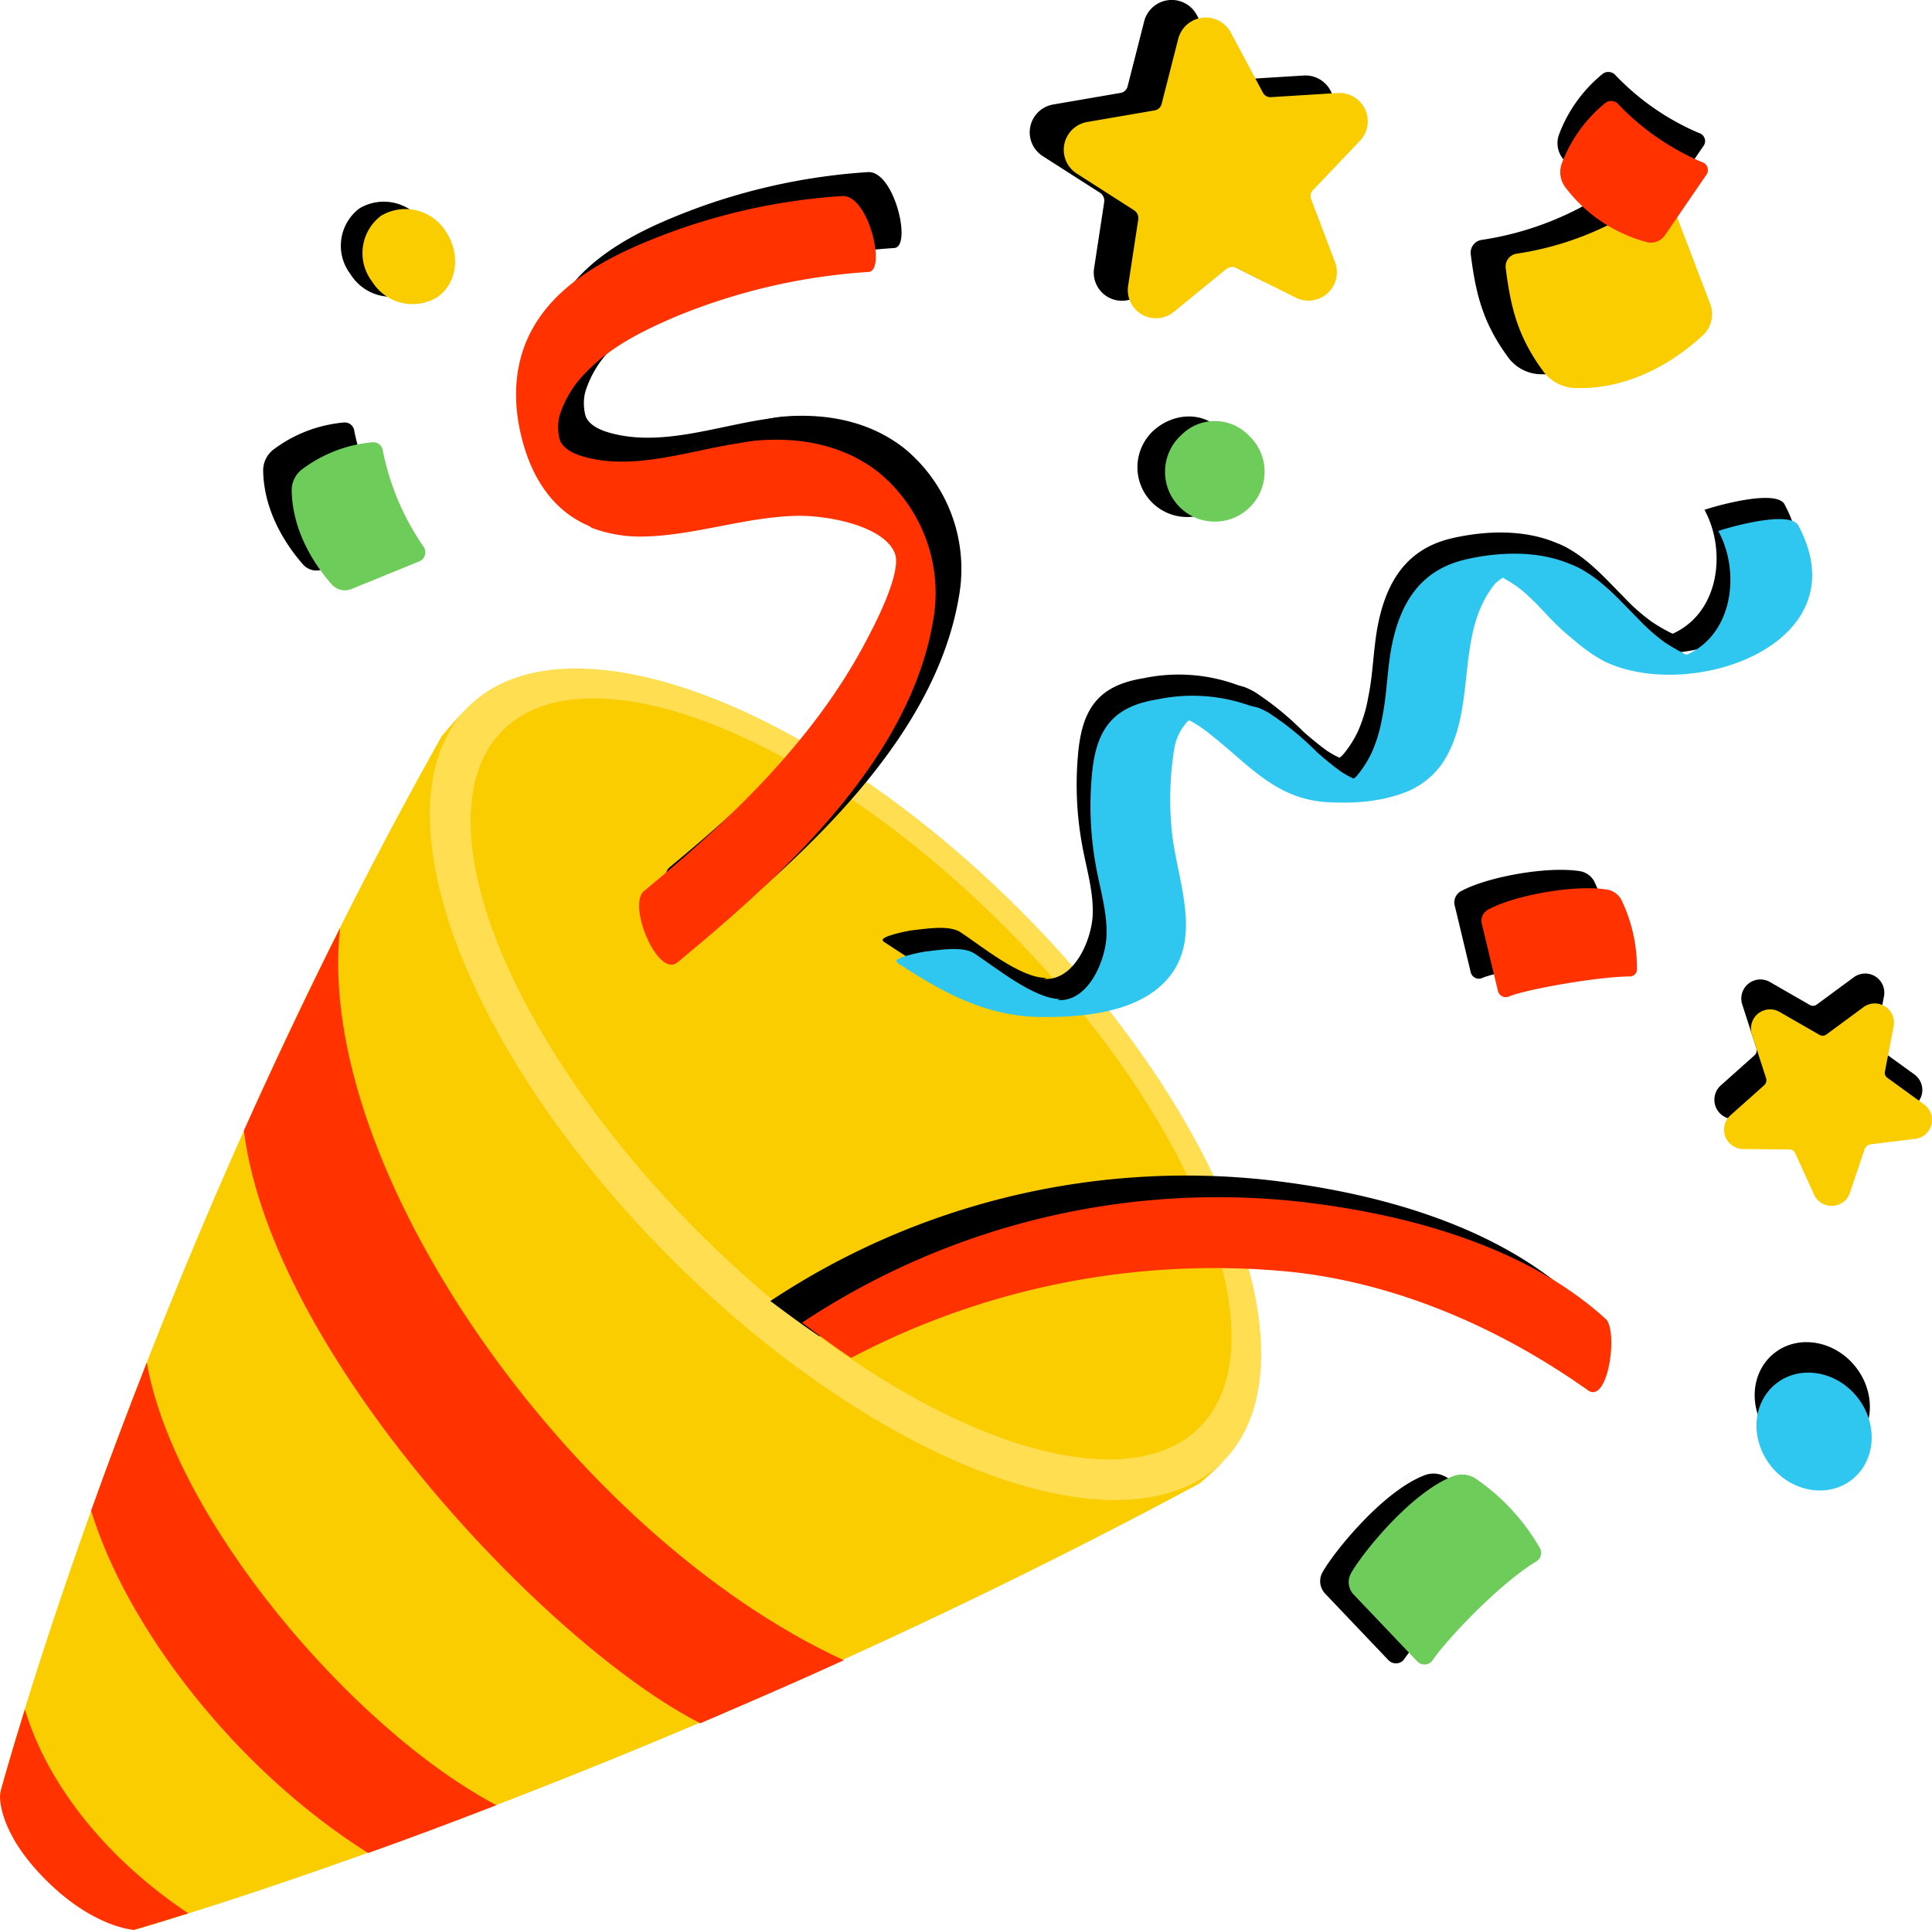
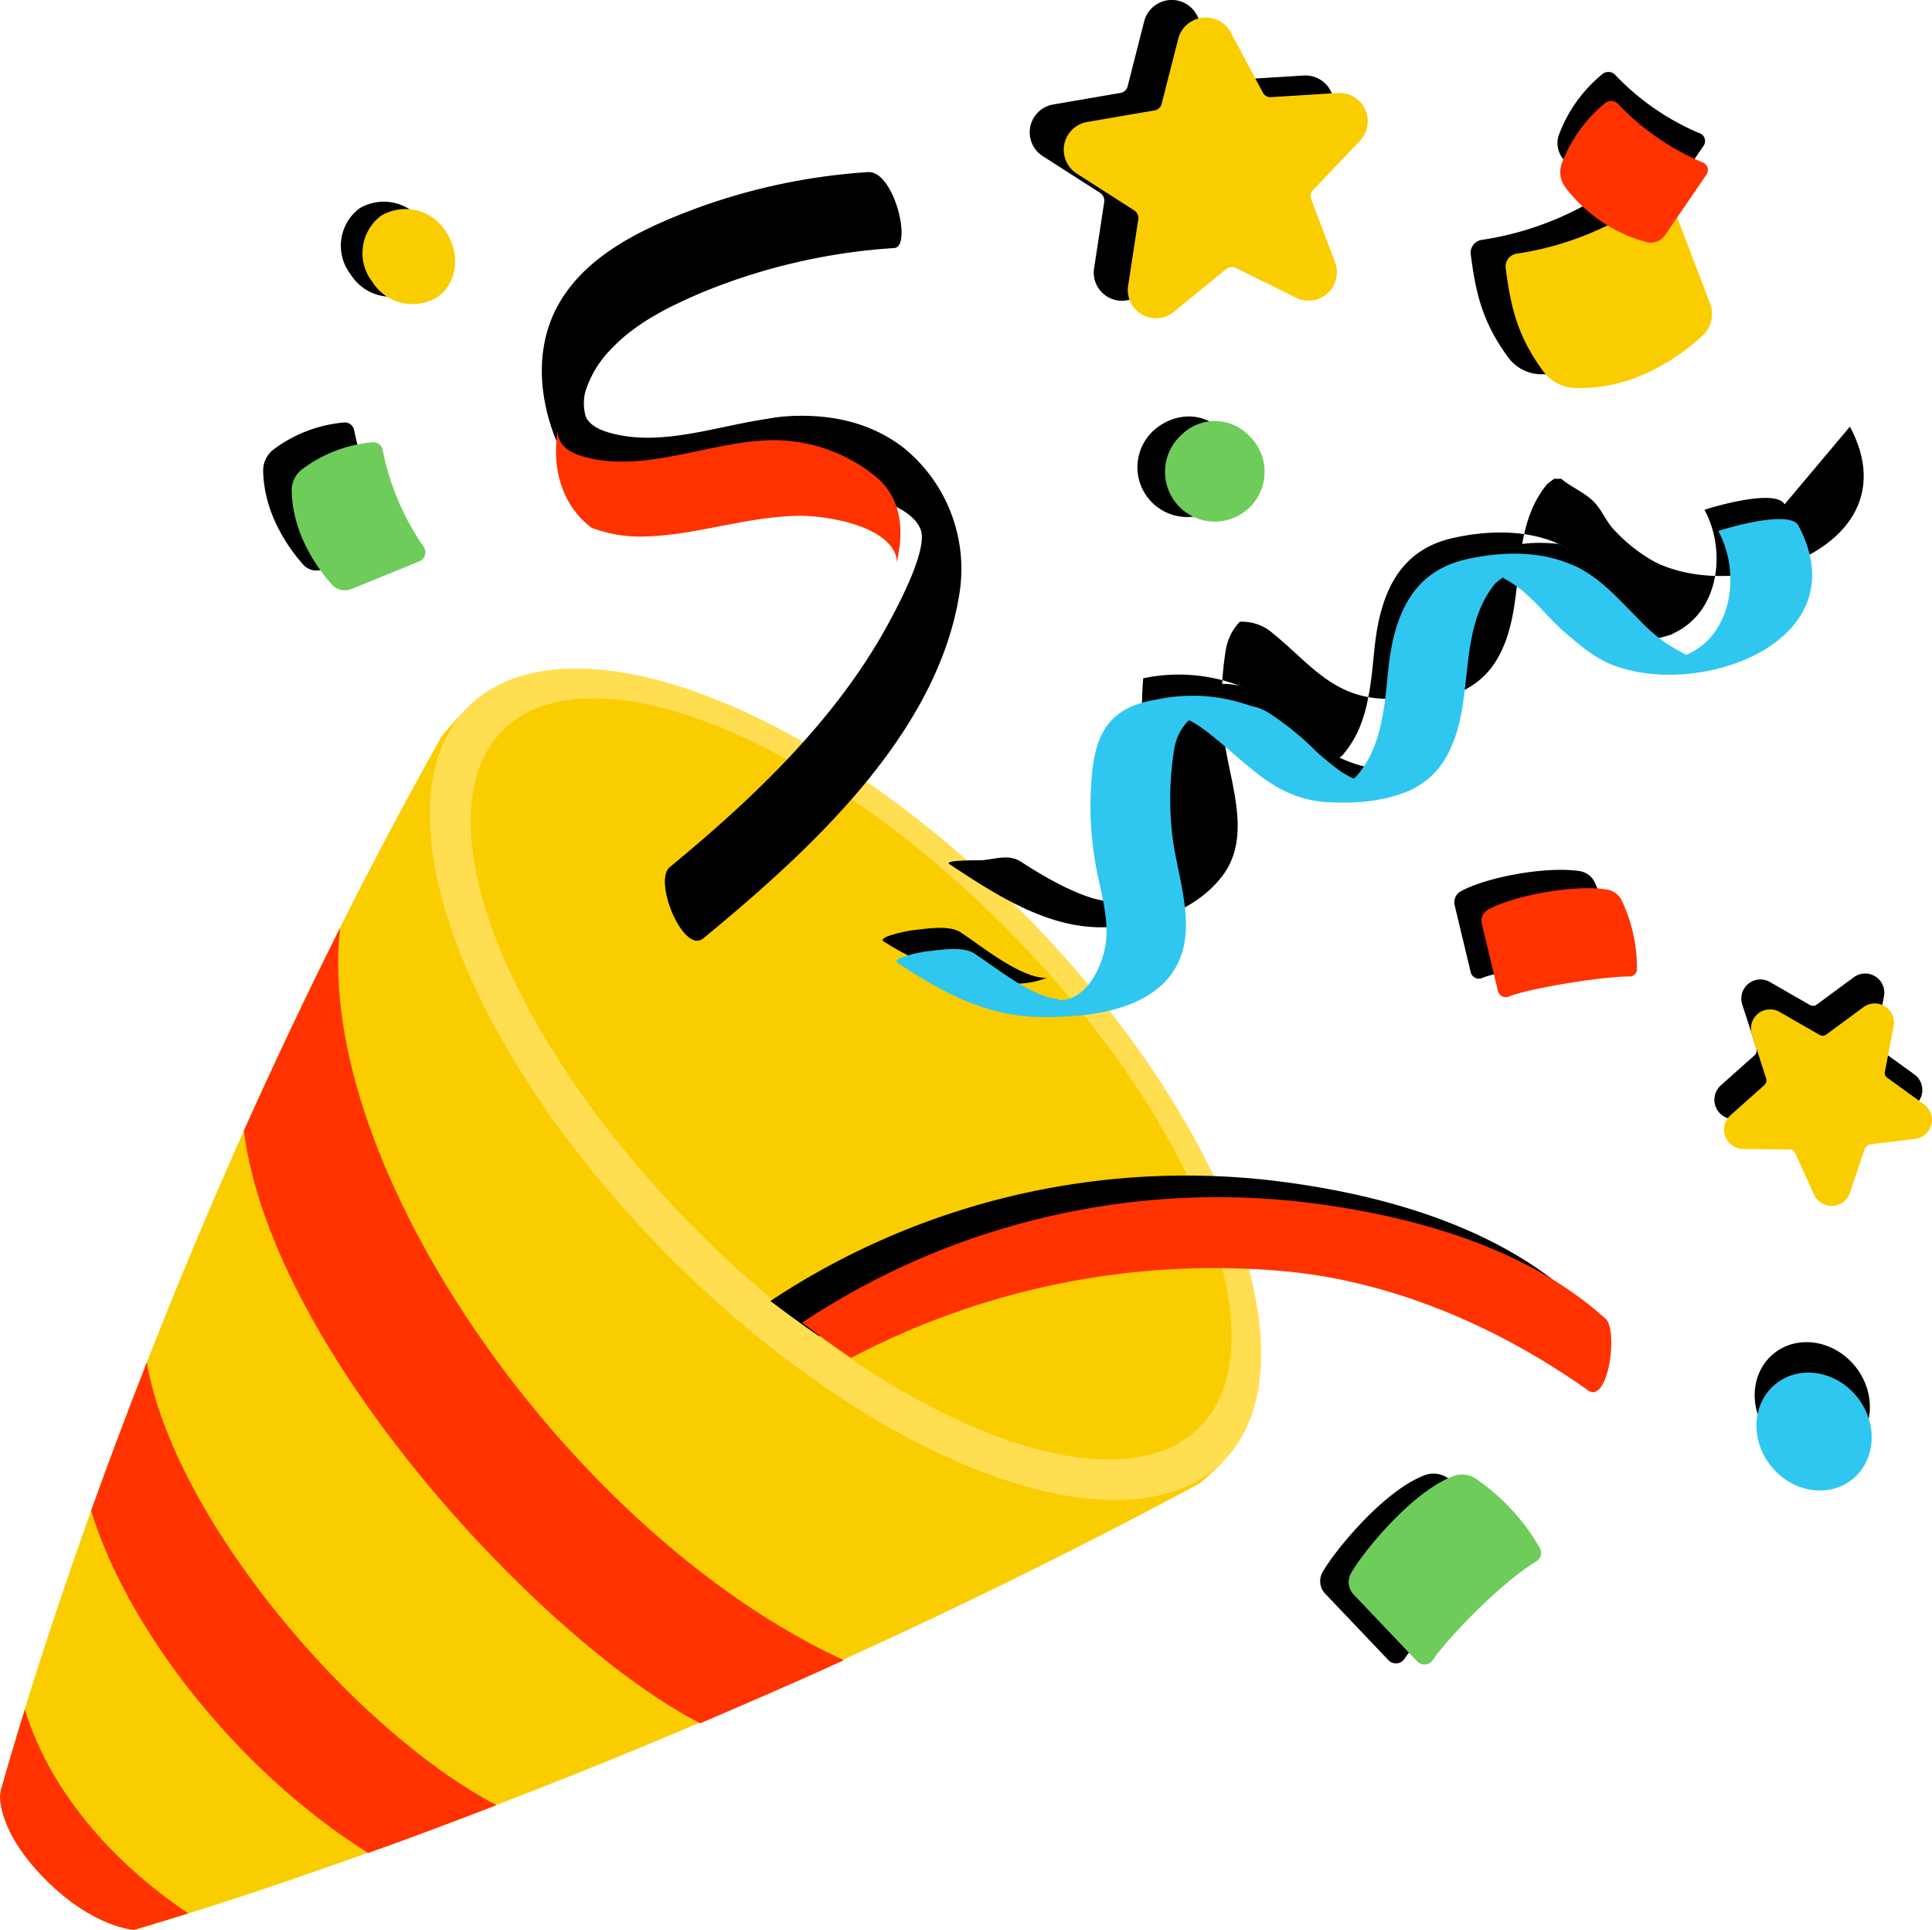
<svg xmlns="http://www.w3.org/2000/svg" width="217.574" height="217.298" viewBox="0 0 217.574 217.298">
  <g id="image" transform="translate(-3.994 -2.19)">
    <g id="Group_14280" data-name="Group 14280" transform="translate(3.994 62.142)">
      <path id="Path_171869" data-name="Path 171869" d="M116.014,181.742C94.979,160.293,56.536,156.2,56.536,156.2c-.881.881-1.865,1.969-2.8,3.109C21.408,216.818,5.865,271.582,4.1,277.954c-.052.207-.052.414-.1.622v.052H4s.518,3.627,6.01,9.119,9.119,5.958,9.119,5.958,55.9-15.854,119.941-50.256c.933-.777,1.762-1.554,2.539-2.331-.052.052-4.093-38.391-25.594-59.375Z" transform="translate(-3.997 -136.359)" fill="#facd00" />
      <path id="Path_171870" data-name="Path 171870" d="M67.828,203.9c-3.938,7.823-7.513,15.439-10.828,22.8,3.16,25.18,34.195,57.976,51.4,66.732,5.181-2.228,10.621-4.559,16.165-7.1-30.62-14.092-59.737-55.437-56.732-82.43Z" transform="translate(-29.537 -159.346)" fill="#ff3200" />
      <path id="Path_171871" data-name="Path 171871" d="M30.069,298.3c-2.331,5.958-4.456,11.605-6.269,16.683C27.738,327.935,39.861,344,54.99,353.53c4.4-1.554,9.222-3.368,14.455-5.388-16.268-8.6-36.319-32.278-39.376-49.842Z" transform="translate(-13.538 -204.837)" fill="#ff3200" />
      <ellipse id="Ellipse_84" data-name="Ellipse 84" cx="27.77" cy="60.1" rx="27.77" ry="60.1" transform="translate(33.084 39.273) rotate(-45)" fill="#ffde52" />
      <ellipse id="Ellipse_85" data-name="Ellipse 85" cx="24.351" cy="55.489" rx="24.351" ry="55.489" transform="translate(39.389 39.513) rotate(-45)" fill="#facd00" />
      <path id="Path_171872" data-name="Path 171872" d="M6.795,373.7c-1.451,4.663-2.331,7.772-2.694,9.067-.052.207-.052.415-.1.622v.052H4s-.311,3.989,5.129,9.43,9.948,5.647,9.948,5.647,2.176-.622,6.114-1.865C16.431,390.8,9.489,382.611,6.795,373.7Z" transform="translate(-3.994 -241.172)" fill="#ff3200" />
    </g>
    <g id="Group_14281" data-name="Group 14281" transform="translate(65.011 21.57)">
      <path id="Path_171873" data-name="Path 171873" d="M139.968,125.862c11.606-9.585,26.061-22.589,28.755-38.391a17.57,17.57,0,0,0-6.217-16.838c-3.886-3.005-8.652-3.886-13.419-3.523-6.165.466-12.124,5.906-18.341,4.4-2.85-.674-4.818-4.3-4.093-7.15a11.841,11.841,0,0,1,3-4.922c2.746-2.9,6.476-4.715,10.1-6.269a68.323,68.323,0,0,1,21.709-5.026c2.021-.155,0-8.7-2.953-8.549A69.1,69.1,0,0,0,139.4,43.587c-5.751,2.124-12.331,5.077-15.595,10.621-2.694,4.559-2.487,9.948-.725,14.818,1.451,3.886,3.886,6.528,7.15,7.823,1.71.674,4.352-.414,6.476-.414,5.8-.1,11.087-2.28,16.942-2.487,3.16-.1,9.481,2.539,10.777,5.855.829,2.176-2.28,8.134-3.575,10.517-5.906,10.932-15.284,19.792-24.714,27.563-1.813,1.658,1.606,9.844,3.834,7.979Z" transform="translate(-121.764 -39.596)" />
      <path id="Path_171874" data-name="Path 171874" d="M166.481,95.829a18.243,18.243,0,0,0-13.212-4.041c-6.165.466-12.953,3.419-19.17,1.917-2.176-.518-3.368-1.347-3.471-3-.674,4.145.466,8.341,3.834,10.88a15.58,15.58,0,0,0,5.751.984c5.8-.1,11.4-2.176,17.253-2.331,3.16-.1,9.9.984,11.191,4.3a2.511,2.511,0,0,1,.155.933c.674-2.539,1.036-6.839-2.331-9.637Z" transform="translate(-125.946 -64.223)" />
    </g>
    <g id="Group_14282" data-name="Group 14282" transform="translate(62.109 24.264)">
-       <path id="Path_171875" data-name="Path 171875" d="M134.368,131.062c11.606-9.585,26.061-22.589,28.755-38.391a17.57,17.57,0,0,0-6.217-16.838c-3.886-3-8.652-3.886-13.419-3.523-6.165.466-12.124,5.906-18.341,4.4-2.85-.674-4.818-4.3-4.093-7.15a11.841,11.841,0,0,1,3.005-4.922c2.746-2.9,6.476-4.715,10.1-6.269a68.323,68.323,0,0,1,21.709-5.026c2.021-.155,0-8.7-2.953-8.549A69.1,69.1,0,0,0,133.8,48.787c-5.751,2.124-12.331,5.077-15.595,10.621-2.694,4.559-2.487,9.948-.725,14.818,1.451,3.886,3.886,6.528,7.15,7.823,1.71.674,4.352-.414,6.476-.414,5.8-.1,11.087-2.28,16.942-2.487,3.16-.1,9.481,2.539,10.777,5.855.829,2.176-2.28,8.134-3.575,10.517-5.906,10.932-15.284,19.792-24.714,27.563-1.813,1.658,1.606,9.844,3.834,7.979Z" transform="translate(-116.164 -44.796)" fill="#ff3200" />
      <path id="Path_171876" data-name="Path 171876" d="M160.881,101.029a18.243,18.243,0,0,0-13.212-4.041c-6.165.466-12.953,3.419-19.17,1.917-2.176-.518-3.368-1.347-3.471-3.005-.674,4.145.466,8.341,3.834,10.88a15.58,15.58,0,0,0,5.751.984c5.8-.1,11.4-2.176,17.253-2.331,3.16-.1,9.9.984,11.191,4.3a2.509,2.509,0,0,1,.155.933c.622-2.539,1.036-6.839-2.331-9.637Z" transform="translate(-120.346 -69.423)" fill="#ff3200" />
    </g>
    <g id="Group_14283" data-name="Group 14283" transform="translate(103.399 58.254)">
-       <path id="Path_171877" data-name="Path 171877" d="M297.5,111.126c-1.036-1.917-9.015.57-9.015.622,2.487,4.559,1.71,11.554-3.575,13.937a8.4,8.4,0,0,1-1.036-.155c-.622-.414-1.088-.622-1.762-1.036a32.423,32.423,0,0,1-3.834-2.487c-2.021-2.021-2.8-4.559-5.285-5.958-3.782-2.124-8.652-2.072-12.8-1.14-5.181,1.14-7.512,4.818-8.5,9.844-.518,2.694-.518,5.44-1.088,8.134a16.124,16.124,0,0,1-1.192,3.886,12.115,12.115,0,0,1-1.554,2.435,2.1,2.1,0,0,1-.518.466c-.622-.311-1.969-.052-2.176-.207-.933-.674-2.176-.984-3.005-1.762-1.813-1.606-2.28-4.3-4.4-5.44a19.236,19.236,0,0,0-12.486-1.554c-5.181.829-6.943,3.575-7.357,8.756a37.738,37.738,0,0,0,.466,9.948c.466,2.642,1.347,5.388,1.192,8.082-.155,2.539-1.813,6.684-4.818,7.046-2.9.363-8.29-2.9-10.569-4.4-1.347-.881-2.746-.363-4.248-.207-.363.052-4.611-.052-3.834.466,5.026,3.316,10.725,7.046,16.89,7.1,4.818.052,10.518-1.554,13.73-5.647,3.73-4.715.673-11.139.207-16.424a35.186,35.186,0,0,1,.311-9.326,5.945,5.945,0,0,1,1.554-3.005,5.264,5.264,0,0,1,3.316.984c4.248,3.316,6.787,7.305,12.538,7.668,3.419.207,6.891.518,9.844-1.192a8.854,8.854,0,0,0,3.316-3.316c3.471-6.01,1.036-14.041,5.544-19.584a6.5,6.5,0,0,1,.881-.674,3.4,3.4,0,0,0,.725,0c.984.829,2.487,1.5,3.471,2.383,1.243,1.14,1.5,2.435,2.746,3.627a17.913,17.913,0,0,0,4.456,3.419c9.74,4.767,29.014-1.917,21.864-15.284Z" transform="translate(-195.934 -110.401)" />
+       <path id="Path_171877" data-name="Path 171877" d="M297.5,111.126c-1.036-1.917-9.015.57-9.015.622,2.487,4.559,1.71,11.554-3.575,13.937a8.4,8.4,0,0,1-1.036-.155c-.622-.414-1.088-.622-1.762-1.036a32.423,32.423,0,0,1-3.834-2.487c-2.021-2.021-2.8-4.559-5.285-5.958-3.782-2.124-8.652-2.072-12.8-1.14-5.181,1.14-7.512,4.818-8.5,9.844-.518,2.694-.518,5.44-1.088,8.134a16.124,16.124,0,0,1-1.192,3.886,12.115,12.115,0,0,1-1.554,2.435,2.1,2.1,0,0,1-.518.466c-.622-.311-1.969-.052-2.176-.207-.933-.674-2.176-.984-3.005-1.762-1.813-1.606-2.28-4.3-4.4-5.44a19.236,19.236,0,0,0-12.486-1.554a37.738,37.738,0,0,0,.466,9.948c.466,2.642,1.347,5.388,1.192,8.082-.155,2.539-1.813,6.684-4.818,7.046-2.9.363-8.29-2.9-10.569-4.4-1.347-.881-2.746-.363-4.248-.207-.363.052-4.611-.052-3.834.466,5.026,3.316,10.725,7.046,16.89,7.1,4.818.052,10.518-1.554,13.73-5.647,3.73-4.715.673-11.139.207-16.424a35.186,35.186,0,0,1,.311-9.326,5.945,5.945,0,0,1,1.554-3.005,5.264,5.264,0,0,1,3.316.984c4.248,3.316,6.787,7.305,12.538,7.668,3.419.207,6.891.518,9.844-1.192a8.854,8.854,0,0,0,3.316-3.316c3.471-6.01,1.036-14.041,5.544-19.584a6.5,6.5,0,0,1,.881-.674,3.4,3.4,0,0,0,.725,0c.984.829,2.487,1.5,3.471,2.383,1.243,1.14,1.5,2.435,2.746,3.627a17.913,17.913,0,0,0,4.456,3.419c9.74,4.767,29.014-1.917,21.864-15.284Z" transform="translate(-195.934 -110.401)" />
      <path id="Path_171878" data-name="Path 171878" d="M204.635,204.335c-1.347-.881-4.093-.363-5.6-.207-.363.052-3.886.725-3.057,1.243,4.715,3.109,13.367,6.165,18.341,4.093-2.9.1-7.461-3.679-9.689-5.129Z" transform="translate(-195.857 -155.426)" />
      <path id="Path_171879" data-name="Path 171879" d="M345.989,129.048a21.481,21.481,0,0,1-3.057-2.694c-2.021-2.021-3.886-4.2-6.424-5.6a8.464,8.464,0,0,0-.984-.466c-2.642-.259-5.647-.207-7.823,1.451a13.076,13.076,0,0,1,3.264,2.435c2.642,2.383,7.1,9.637,17.408,6.269,0-.052-1.192-.57-2.383-1.4Z" transform="translate(-259.392 -115.111)" />
      <path id="Path_171880" data-name="Path 171880" d="M277.9,159.182a12.5,12.5,0,0,1-1.4-.777c-.933-.674-1.813-1.4-2.694-2.176a32.967,32.967,0,0,0-5.544-4.507,10.35,10.35,0,0,0-1.088-.518,9.219,9.219,0,0,0-7.875,1.347,14.512,14.512,0,0,1,2.539,1.71c4.248,3.316,7.2,7.15,12.953,7.564,3.419.207,7.253-.052,10.207-1.762-3.316,1.14-7.046-.933-7.1-.881Z" transform="translate(-226.43 -129.91)" />
    </g>
    <g id="Group_14284" data-name="Group 14284" transform="translate(104.953 60.638)">
      <path id="Path_171881" data-name="Path 171881" d="M300.5,115.726c-1.036-1.917-9.015.57-9.015.622,2.487,4.559,1.71,11.606-3.575,13.937a8.4,8.4,0,0,1-1.036-.155c-.622-.414-1.088-.622-1.762-1.036a32.419,32.419,0,0,1-3.834-2.487c-2.021-2.021-2.8-4.559-5.285-5.958-3.782-2.124-8.652-2.072-12.8-1.14-5.181,1.14-7.512,4.818-8.5,9.844-.518,2.694-.518,5.44-1.088,8.134a16.129,16.129,0,0,1-1.192,3.886,12.115,12.115,0,0,1-1.554,2.435,2.106,2.106,0,0,1-.518.466c-.622-.311-1.969-.052-2.176-.207-.933-.674-2.176-.984-3.005-1.762-1.813-1.606-2.28-4.3-4.4-5.44a19.236,19.236,0,0,0-12.486-1.554c-5.181.829-6.943,3.575-7.357,8.756a37.737,37.737,0,0,0,.466,9.948c.466,2.642,1.347,5.388,1.192,8.082-.155,2.539-1.813,6.684-4.818,7.046-2.9.363-8.29-2.9-10.569-4.4-1.347-.881-2.746-.363-4.248-.207-.363.052-4.611-.052-3.834.466,5.026,3.316,9.948,6.01,16.113,6.062,4.818.052,11.295-.518,14.507-4.611,3.679-4.715.674-11.139.207-16.424a35.185,35.185,0,0,1,.311-9.326,5.944,5.944,0,0,1,1.554-3.005,5.264,5.264,0,0,1,3.316.984c4.248,3.316,6.787,7.305,12.538,7.668,3.419.207,6.891.518,9.844-1.192a8.854,8.854,0,0,0,3.316-3.316c3.471-6.01,1.036-14.041,5.544-19.584a6.508,6.508,0,0,1,.881-.674,3.394,3.394,0,0,0,.725,0c.984.829,2.487,1.5,3.471,2.383,1.243,1.14,1.5,2.435,2.746,3.627a17.913,17.913,0,0,0,4.456,3.419c9.74,4.715,29.014-1.917,21.864-15.284Z" transform="translate(-198.934 -115.001)" fill="#2fc7f0" />
      <path id="Path_171882" data-name="Path 171882" d="M207.635,208.935c-1.347-.881-4.093-.363-5.6-.207-.363.052-3.886.725-3.057,1.243,4.715,3.109,13.367,6.165,18.341,4.093-2.9.052-7.461-3.679-9.689-5.129Z" transform="translate(-198.857 -160.026)" fill="#2fc7f0" />
      <path id="Path_171883" data-name="Path 171883" d="M348.989,133.648a21.481,21.481,0,0,1-3.057-2.694c-2.021-2.021-3.886-4.2-6.424-5.6a8.459,8.459,0,0,0-.984-.466c-2.642-.259-5.647-.207-7.823,1.451a13.076,13.076,0,0,1,3.264,2.435c2.642,2.383,7.1,9.637,17.408,6.269,0-.052-1.192-.622-2.383-1.4Z" transform="translate(-262.392 -119.711)" fill="#2fc7f0" />
      <path id="Path_171884" data-name="Path 171884" d="M280.9,163.682a12.514,12.514,0,0,1-1.4-.777c-.932-.674-1.813-1.4-2.694-2.176a32.968,32.968,0,0,0-5.544-4.507,10.353,10.353,0,0,0-1.088-.518,9.219,9.219,0,0,0-7.875,1.347,14.513,14.513,0,0,1,2.539,1.71c4.248,3.316,7.2,7.15,12.953,7.564,3.419.207,7.253-.052,10.207-1.762-3.316,1.192-7.046-.933-7.1-.881Z" transform="translate(-229.43 -134.462)" fill="#2fc7f0" />
    </g>
    <path id="Path_171885" data-name="Path 171885" d="M262.016,271.469c-9.17-8.393-22.745-11.968-34.765-13.315a84.6,84.6,0,0,0-55.8,13.626H171.4c1.865,1.4,3.679,2.746,5.544,3.989a87.776,87.776,0,0,1,49.013-9.74c11.295,1.088,23.107,5.7,33.936,13.367,2.228,1.606,3.42-6.269,2.124-7.927Z" transform="translate(-80.673 -123.117)" />
    <path id="Path_171886" data-name="Path 171886" d="M268.916,276.169c-9.17-8.393-22.745-11.968-34.765-13.315a84.6,84.6,0,0,0-55.8,13.626H178.3c1.865,1.4,3.679,2.746,5.544,3.989a87.776,87.776,0,0,1,49.013-9.74c11.295,1.088,23.107,5.7,33.936,13.367,2.228,1.658,3.419-6.217,2.124-7.927Z" transform="translate(-83.998 -125.382)" fill="#ff3200" />
    <g id="Group_14285" data-name="Group 14285" transform="translate(33.632 2.19)">
      <path id="Path_171887" data-name="Path 171887" d="M255.723,22.712l2.694,7.1a3.2,3.2,0,0,1-4.4,3.989l-6.735-3.368a1.157,1.157,0,0,0-1.088.1l-6.01,4.818a3.172,3.172,0,0,1-5.129-2.953l1.14-7.461a1.057,1.057,0,0,0-.466-1.036l-6.476-4.145a3.18,3.18,0,0,1,1.192-5.8l7.564-1.3a.991.991,0,0,0,.829-.777L240.7,4.578a3.2,3.2,0,0,1,5.906-.725l3.627,6.787a.947.947,0,0,0,.933.518l7.512-.466a3.191,3.191,0,0,1,2.487,5.388l-5.233,5.492a1.171,1.171,0,0,0-.207,1.14Z" transform="translate(-141.481 -2.19)" />
      <path id="Path_171888" data-name="Path 171888" d="M321.972,202.819l-1.813-7.564a1.429,1.429,0,0,1,.674-1.606c2.9-1.606,9.637-2.85,13.367-2.28a2.252,2.252,0,0,1,1.658,1.14,17.7,17.7,0,0,1,1.762,7.927.813.813,0,0,1-.881.725c-3.886.052-12.02,1.554-13.574,2.28a.951.951,0,0,1-1.192-.622Z" transform="translate(-185.97 -93.287)" />
      <path id="Path_171889" data-name="Path 171889" d="M298.643,343.458l-7.15-7.513a2.038,2.038,0,0,1-.311-2.331c1.14-2.124,6.684-9.067,11.4-10.932a2.808,2.808,0,0,1,2.642.207,23.759,23.759,0,0,1,7.305,7.927,1.136,1.136,0,0,1-.518,1.451c-4.4,2.694-10.362,9.17-11.605,11.087a1.157,1.157,0,0,1-1.762.1Z" transform="translate(-171.915 -156.522)" />
      <path id="Path_171890" data-name="Path 171890" d="M392.472,230.148l-1.658,4.922a2.172,2.172,0,0,1-4.041.207l-2.124-4.663a.673.673,0,0,0-.622-.414l-5.233-.052a2.177,2.177,0,0,1-1.451-3.782l3.834-3.419a.77.77,0,0,0,.207-.725l-1.606-4.974a2.149,2.149,0,0,1,3.109-2.539l4.508,2.591a.71.71,0,0,0,.777-.052l4.145-3.057a2.158,2.158,0,0,1,3.42,2.124l-.984,5.129a.674.674,0,0,0,.259.674l4.145,3a2.153,2.153,0,0,1-.984,3.886l-5.129.622a.73.73,0,0,0-.57.518Z" transform="translate(-213.208 -104.14)" />
      <path id="Path_171891" data-name="Path 171891" d="M260.478,94.254a5.606,5.606,0,1,1-7.512,0C255.3,92.182,258.665,92.182,260.478,94.254Z" transform="translate(-152.661 -45.806)" />
      <path id="Path_171892" data-name="Path 171892" d="M86.508,55.927A5.353,5.353,0,0,1,79.2,54.165a5.271,5.271,0,0,1,.984-7.409,5.353,5.353,0,0,1,7.305,1.762,5.271,5.271,0,0,1-.984,7.409Z" transform="translate(-69.359 -23.281)" />
      <ellipse id="Ellipse_86" data-name="Ellipse 86" cx="6.217" cy="6.891" rx="6.217" ry="6.891" transform="translate(165.297 156.244) rotate(-38.549)" />
      <path id="Path_171893" data-name="Path 171893" d="M75.551,107.415l-7.616,3.109a2,2,0,0,1-2.228-.518c-1.554-1.762-4.4-5.6-4.507-10.517A2.975,2.975,0,0,1,62.288,97.1,15.41,15.41,0,0,1,70.319,94a1.076,1.076,0,0,1,1.14.933,28.945,28.945,0,0,0,4.559,10.777,1.1,1.1,0,0,1-.466,1.71Z" transform="translate(-61.2 -46.429)" />
      <path id="Path_171894" data-name="Path 171894" d="M342.548,43.095l4.093,10.725a3.3,3.3,0,0,1-.57,3.523c-2.383,2.28-7.772,6.424-14.766,6.114a4.657,4.657,0,0,1-3.471-1.969c-2.746-3.782-3.575-6.943-4.145-11.45a1.465,1.465,0,0,1,1.3-1.71,34.751,34.751,0,0,0,15.129-6.165,1.651,1.651,0,0,1,2.435.933Z" transform="translate(-187.687 -21.329)" />
      <path id="Path_171895" data-name="Path 171895" d="M358.942,26.2l-4.611,6.735a1.924,1.924,0,0,1-2.072.777,16.991,16.991,0,0,1-9.222-6.269,2.833,2.833,0,0,1-.363-2.487,16.055,16.055,0,0,1,4.974-6.943,1.067,1.067,0,0,1,1.451.207,28.382,28.382,0,0,0,9.378,6.476.941.941,0,0,1,.466,1.5Z" transform="translate(-196.775 -9.716)" />
    </g>
    <path id="Path_171896" data-name="Path 171896" d="M327.872,206.819l-1.813-7.564a1.429,1.429,0,0,1,.674-1.606c2.9-1.606,9.637-2.85,13.367-2.28a2.252,2.252,0,0,1,1.658,1.14,17.7,17.7,0,0,1,1.762,7.927.813.813,0,0,1-.881.725c-3.886.052-12.02,1.554-13.574,2.28a.912.912,0,0,1-1.192-.622Z" transform="translate(-155.181 -93.025)" fill="#ff3200" />
    <path id="Path_171897" data-name="Path 171897" d="M304.843,343.658l-7.15-7.512a2.038,2.038,0,0,1-.311-2.331c1.14-2.124,6.684-9.067,11.4-10.932a2.808,2.808,0,0,1,2.642.207,23.762,23.762,0,0,1,7.305,7.927,1.136,1.136,0,0,1-.518,1.451c-4.4,2.694-10.362,9.17-11.606,11.087a1.119,1.119,0,0,1-1.762.1Z" transform="translate(-141.27 -154.428)" fill="#6ecc5a" />
    <path id="Path_171898" data-name="Path 171898" d="M263.071,26.46l2.694,7.1a3.2,3.2,0,0,1-4.4,3.989l-6.735-3.368a1.157,1.157,0,0,0-1.088.1l-5.958,4.87a3.172,3.172,0,0,1-5.129-2.953l1.14-7.461a1.057,1.057,0,0,0-.466-1.036l-6.476-4.145a3.18,3.18,0,0,1,1.192-5.8l7.564-1.3a.991.991,0,0,0,.829-.777L248.1,8.378A3.2,3.2,0,0,1,254,7.653l3.627,6.787a.947.947,0,0,0,.932.518l7.513-.466a3.191,3.191,0,0,1,2.487,5.388l-5.233,5.492a.982.982,0,0,0-.259,1.088Z" transform="translate(-111.415 -1.831)" fill="#facd00" />
    <path id="Path_171899" data-name="Path 171899" d="M394.572,236.648l-1.658,4.922a2.172,2.172,0,0,1-4.041.207l-2.124-4.663a.673.673,0,0,0-.622-.414l-5.233-.052a2.177,2.177,0,0,1-1.451-3.782l3.834-3.419a.77.77,0,0,0,.207-.725l-1.606-4.974a2.149,2.149,0,0,1,3.109-2.539l4.508,2.59a.71.71,0,0,0,.777-.052l4.145-3.057a2.158,2.158,0,0,1,3.419,2.124l-.984,5.129a.674.674,0,0,0,.259.673l4.145,3.005a2.153,2.153,0,0,1-.984,3.886l-5.129.622a.942.942,0,0,0-.57.518Z" transform="translate(-180.588 -105.082)" fill="#facd00" />
    <path id="Path_171900" data-name="Path 171900" d="M266.478,95.254a5.606,5.606,0,1,1-7.513,0A5.317,5.317,0,0,1,266.478,95.254Z" transform="translate(-121.92 -44.099)" fill="#6ecc5a" />
    <path id="Path_171901" data-name="Path 171901" d="M91.208,57.527A5.353,5.353,0,0,1,83.9,55.765a5.271,5.271,0,0,1,.984-7.409,5.353,5.353,0,0,1,7.305,1.762c1.71,2.539,1.3,5.855-.984,7.409Z" transform="translate(-37.992 -21.862)" fill="#facd00" />
    <ellipse id="Ellipse_87" data-name="Ellipse 87" cx="6.217" cy="6.891" rx="6.217" ry="6.891" transform="translate(199.132 161.865) rotate(-38.549)" fill="#2fc7f0" />
    <path id="Path_171902" data-name="Path 171902" d="M81.751,111.715l-7.616,3.109a2,2,0,0,1-2.228-.518c-1.554-1.762-4.4-5.6-4.507-10.518a2.975,2.975,0,0,1,1.088-2.383A15.41,15.41,0,0,1,76.519,98.3a1.076,1.076,0,0,1,1.14.933,28.945,28.945,0,0,0,4.559,10.777,1.115,1.115,0,0,1-.466,1.71Z" transform="translate(-30.555 -46.311)" fill="#6ecc5a" />
    <path id="Path_171903" data-name="Path 171903" d="M350.148,46.095l4.093,10.725a3.3,3.3,0,0,1-.57,3.523c-2.383,2.28-7.772,6.424-14.766,6.114a4.658,4.658,0,0,1-3.471-1.969c-2.746-3.782-3.575-6.943-4.145-11.45a1.465,1.465,0,0,1,1.3-1.71,34.75,34.75,0,0,0,15.129-6.165,1.671,1.671,0,0,1,2.435.933Z" transform="translate(-157.717 -20.585)" fill="#facd00" />
    <path id="Path_171904" data-name="Path 171904" d="M359.542,32.5l-4.611,6.735a1.924,1.924,0,0,1-2.072.777,16.991,16.991,0,0,1-9.222-6.269,2.832,2.832,0,0,1-.363-2.487,16.055,16.055,0,0,1,4.974-6.943,1.067,1.067,0,0,1,1.451.207,28.383,28.383,0,0,0,9.378,6.476.933.933,0,0,1,.466,1.5Z" transform="translate(-163.432 -10.562)" fill="#ff3200" />
  </g>
</svg>